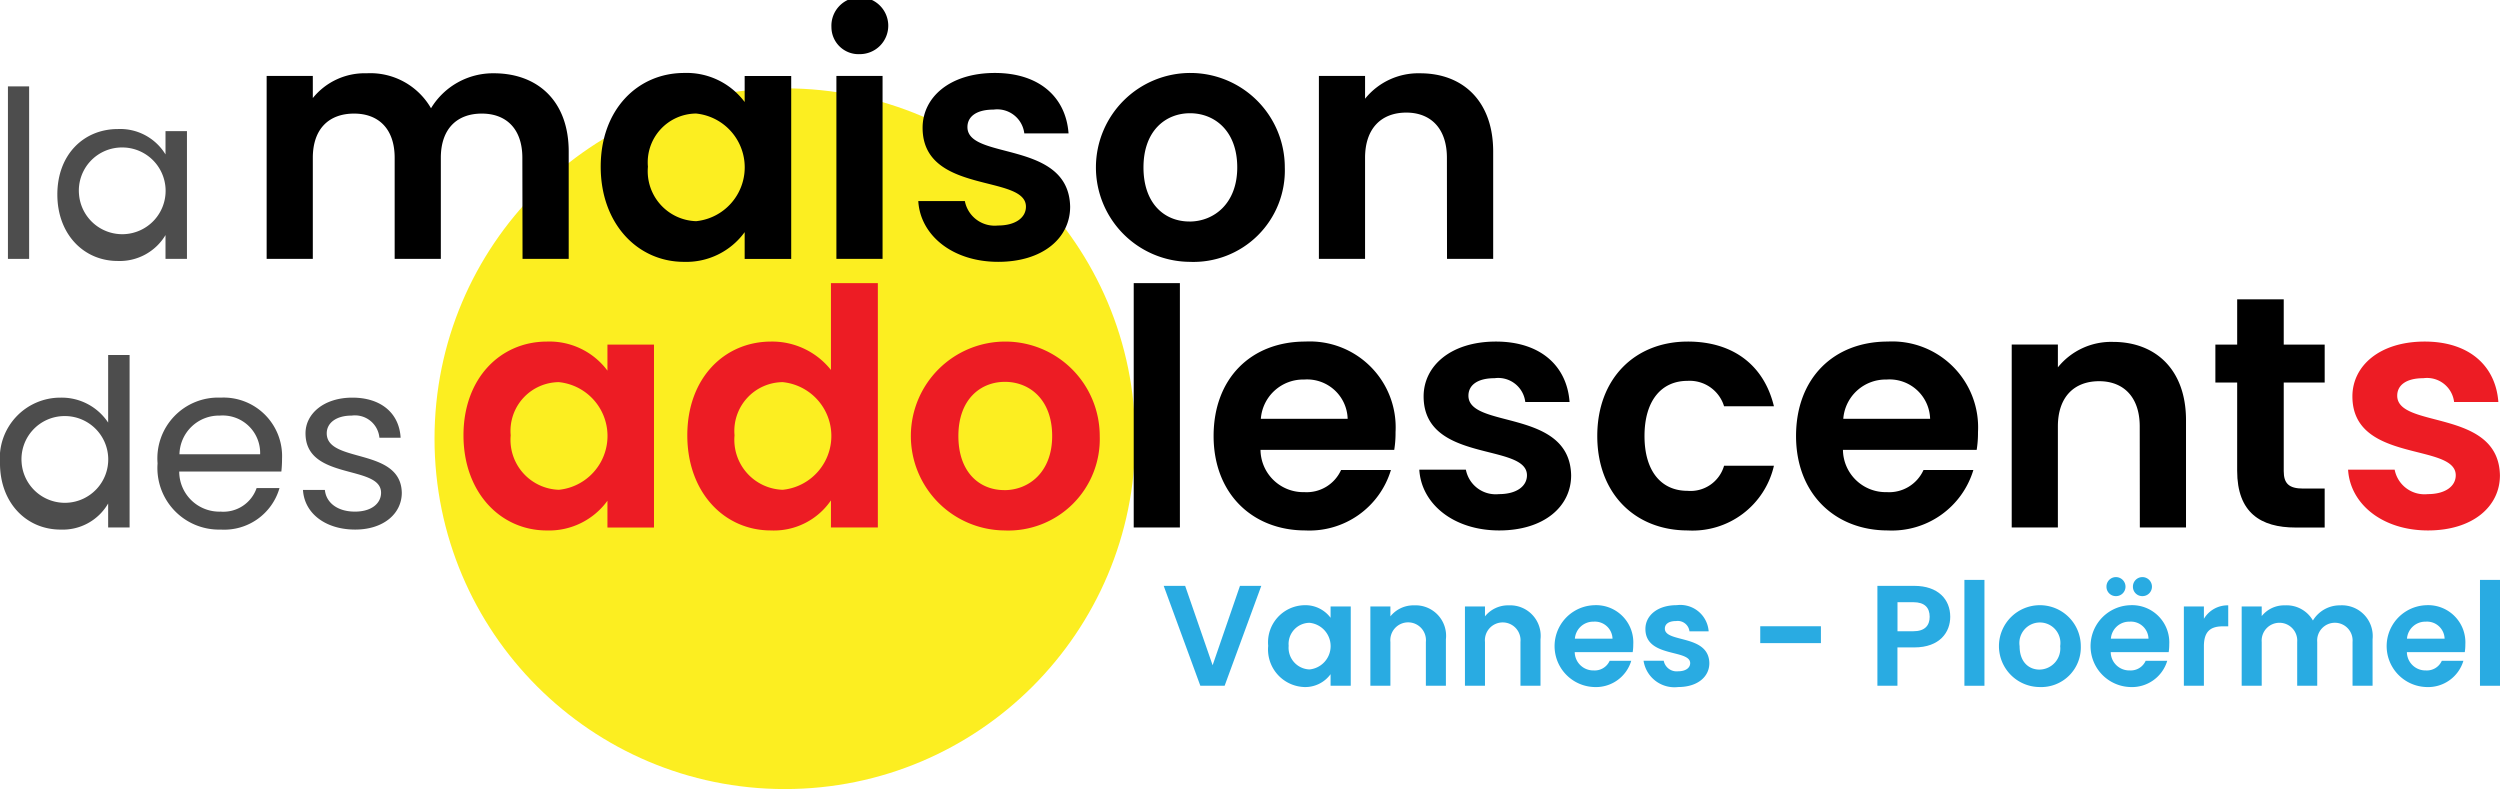
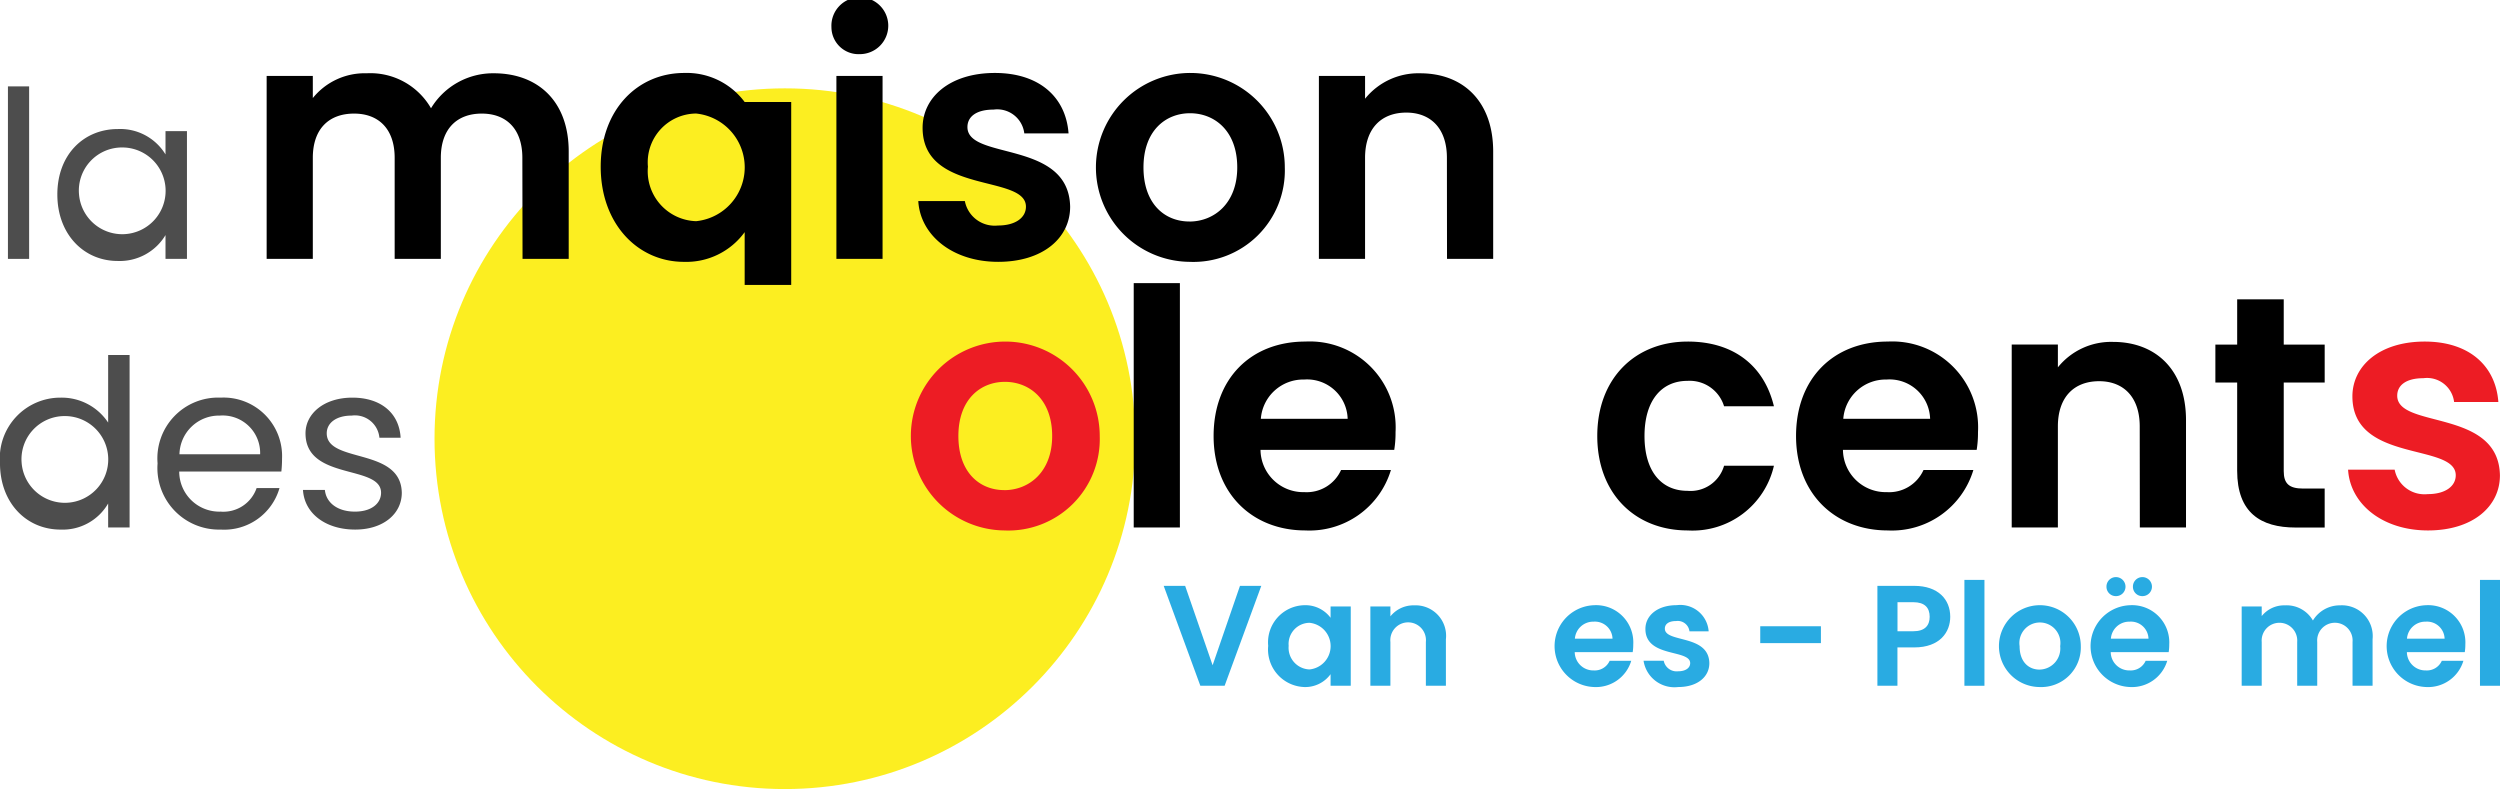
<svg xmlns="http://www.w3.org/2000/svg" width="178.691" height="56.399" viewBox="0 0 178.691 56.399">
  <g id="Groupe_1381" data-name="Groupe 1381" transform="translate(-974.793 -433.435)">
    <circle id="Ellipse_9" data-name="Ellipse 9" cx="25.042" cy="25.042" r="25.042" transform="translate(1005.851 439.75)" fill="#fcee21" />
    <g id="Groupe_1379" data-name="Groupe 1379" transform="translate(974.793 433.435)">
      <path id="Tracé_1016" data-name="Tracé 1016" d="M975.472,440.832h1.515v12.329h-1.515Z" transform="translate(-974.905 -434.657)" fill="#4d4d4d" />
      <path id="Tracé_1017" data-name="Tracé 1017" d="M984.034,444.484a3.789,3.789,0,0,1,3.4,1.816v-1.666h1.533v9.13h-1.533v-1.7a3.813,3.813,0,0,1-3.416,1.85c-2.432,0-4.315-1.916-4.315-4.748C979.7,446.317,981.584,444.484,984.034,444.484Zm.3,1.317a3.082,3.082,0,0,0-3.081,3.365,3.1,3.1,0,1,0,3.081-3.365Z" transform="translate(-975.604 -435.261)" fill="#4d4d4d" />
      <path id="Tracé_1018" data-name="Tracé 1018" d="M1015.9,445.753c0-2.077-1.155-3.162-2.9-3.162-1.77,0-2.927,1.085-2.927,3.162v7.223h-3.3v-7.223c0-2.077-1.157-3.162-2.9-3.162-1.793,0-2.95,1.085-2.95,3.162v7.223h-3.3V439.9h3.3v1.581a4.763,4.763,0,0,1,3.848-1.771,5,5,0,0,1,4.6,2.5,5.179,5.179,0,0,1,4.485-2.5c3.139,0,5.357,1.982,5.357,5.594v7.671h-3.3Z" transform="translate(-978.564 -434.472)" />
-       <path id="Tracé_1019" data-name="Tracé 1019" d="M1032.2,439.683a5.17,5.17,0,0,1,4.319,2.077V439.9h3.327v13.075h-3.327V451.06a5.156,5.156,0,0,1-4.342,2.124c-3.3,0-5.948-2.715-5.948-6.8S1028.869,439.683,1032.2,439.683Zm.849,2.9a3.486,3.486,0,0,0-3.445,3.8,3.572,3.572,0,0,0,3.445,3.894,3.867,3.867,0,0,0,0-7.694Z" transform="translate(-983.293 -434.468)" />
+       <path id="Tracé_1019" data-name="Tracé 1019" d="M1032.2,439.683a5.17,5.17,0,0,1,4.319,2.077h3.327v13.075h-3.327V451.06a5.156,5.156,0,0,1-4.342,2.124c-3.3,0-5.948-2.715-5.948-6.8S1028.869,439.683,1032.2,439.683Zm.849,2.9a3.486,3.486,0,0,0-3.445,3.8,3.572,3.572,0,0,0,3.445,3.894,3.867,3.867,0,0,0,0-7.694Z" transform="translate(-983.293 -434.468)" />
      <path id="Tracé_1020" data-name="Tracé 1020" d="M1045.987,435.37a2.032,2.032,0,1,1,2.03,1.935A1.938,1.938,0,0,1,1045.987,435.37Zm.355,3.493h3.3v13.075h-3.3Z" transform="translate(-986.559 -433.435)" />
      <path id="Tracé_1021" data-name="Tracé 1021" d="M1059.135,453.183c-3.281,0-5.57-1.912-5.712-4.343h3.328a2.17,2.17,0,0,0,2.36,1.747c1.3,0,2.007-.59,2.007-1.346,0-2.336-7.387-.85-7.387-5.64,0-2.172,1.935-3.918,5.168-3.918,3.163,0,5.075,1.723,5.264,4.319H1061a1.948,1.948,0,0,0-2.2-1.7c-1.227,0-1.864.5-1.864,1.251,0,2.384,7.246.9,7.341,5.688C1064.281,451.484,1062.32,453.183,1059.135,453.183Z" transform="translate(-987.787 -434.468)" />
      <path id="Tracé_1022" data-name="Tracé 1022" d="M1075.322,453.183a6.75,6.75,0,1,1,6.821-6.75A6.537,6.537,0,0,1,1075.322,453.183Zm0-2.88c1.747,0,3.422-1.274,3.422-3.87,0-2.62-1.628-3.871-3.375-3.871s-3.327,1.25-3.327,3.871C1072.041,449.03,1073.552,450.3,1075.322,450.3Z" transform="translate(-990.31 -434.468)" />
      <path id="Tracé_1023" data-name="Tracé 1023" d="M1096.875,445.753c0-2.1-1.156-3.233-2.9-3.233-1.793,0-2.95,1.134-2.95,3.233v7.223h-3.3V439.9h3.3v1.629a4.884,4.884,0,0,1,3.941-1.818c3.045,0,5.216,1.982,5.216,5.594v7.671h-3.3Z" transform="translate(-993.455 -434.472)" />
      <path id="Tracé_1024" data-name="Tracé 1024" d="M979.141,466.88a3.983,3.983,0,0,1,3.382,1.783v-4.831h1.533v12.329h-1.533v-1.716a3.75,3.75,0,0,1-3.4,1.866c-2.449,0-4.331-1.916-4.331-4.748A4.33,4.33,0,0,1,979.141,466.88Zm.283,1.317a3.083,3.083,0,0,0-3.083,3.365,3.1,3.1,0,1,0,3.083-3.365Z" transform="translate(-974.793 -438.458)" fill="#4d4d4d" />
      <path id="Tracé_1025" data-name="Tracé 1025" d="M992.8,476.914a4.4,4.4,0,0,1-4.514-4.731,4.344,4.344,0,0,1,4.514-4.7,4.185,4.185,0,0,1,4.382,4.366,8.208,8.208,0,0,1-.049.917h-7.3a2.869,2.869,0,0,0,2.964,2.865,2.511,2.511,0,0,0,2.567-1.682H997A4.107,4.107,0,0,1,992.8,476.914Zm-2.948-5.381h5.764a2.678,2.678,0,0,0-2.882-2.766A2.828,2.828,0,0,0,989.85,471.533Z" transform="translate(-977.023 -439.062)" fill="#4d4d4d" />
      <path id="Tracé_1026" data-name="Tracé 1026" d="M1004.469,476.914c-2.133,0-3.633-1.166-3.732-2.831h1.566c.083.882.866,1.548,2.149,1.548,1.2,0,1.866-.6,1.866-1.349,0-2.033-5.4-.851-5.4-4.249,0-1.4,1.316-2.549,3.349-2.549,2.016,0,3.348,1.083,3.449,2.866H1006.2a1.756,1.756,0,0,0-1.982-1.583c-1.116,0-1.783.533-1.783,1.266,0,2.166,5.3.983,5.365,4.249C1007.8,475.781,1006.485,476.914,1004.469,476.914Z" transform="translate(-979.081 -439.062)" fill="#4d4d4d" />
-       <path id="Tracé_1027" data-name="Tracé 1027" d="M1020.45,462.683a5.171,5.171,0,0,1,4.319,2.077V462.9h3.327v13.075h-3.327V474.06a5.156,5.156,0,0,1-4.342,2.124c-3.3,0-5.948-2.715-5.948-6.8S1017.122,462.683,1020.45,462.683Zm.849,2.9a3.487,3.487,0,0,0-3.446,3.8,3.573,3.573,0,0,0,3.446,3.894,3.867,3.867,0,0,0,0-7.694Z" transform="translate(-981.351 -438.269)" fill="#ed1c24" />
-       <path id="Tracé_1028" data-name="Tracé 1028" d="M1039.641,461.856a5.366,5.366,0,0,1,4.271,2.029v-6.206h3.352v17.465h-3.352v-1.936a4.939,4.939,0,0,1-4.295,2.148c-3.328,0-5.972-2.715-5.972-6.8S1036.29,461.856,1039.641,461.856Zm.826,2.9a3.487,3.487,0,0,0-3.446,3.8,3.573,3.573,0,0,0,3.446,3.894,3.867,3.867,0,0,0,0-7.694Z" transform="translate(-984.519 -437.442)" fill="#ed1c24" />
      <path id="Tracé_1029" data-name="Tracé 1029" d="M1059.475,476.183a6.75,6.75,0,1,1,6.822-6.75A6.537,6.537,0,0,1,1059.475,476.183Zm0-2.88c1.747,0,3.422-1.274,3.422-3.87,0-2.62-1.628-3.871-3.375-3.871s-3.328,1.25-3.328,3.871C1056.194,472.03,1057.705,473.3,1059.475,473.3Z" transform="translate(-987.692 -438.269)" fill="#ed1c24" />
      <path id="Tracé_1030" data-name="Tracé 1030" d="M1071.87,457.679h3.3v17.465h-3.3Z" transform="translate(-990.836 -437.442)" />
      <path id="Tracé_1031" data-name="Tracé 1031" d="M1085.272,476.183c-3.8,0-6.561-2.644-6.561-6.75,0-4.131,2.691-6.751,6.561-6.751a6.139,6.139,0,0,1,6.444,6.468,7.709,7.709,0,0,1-.094,1.274h-9.559a3.059,3.059,0,0,0,3.139,3.021,2.693,2.693,0,0,0,2.619-1.581h3.564A6.079,6.079,0,0,1,1085.272,476.183Zm-3.185-7.978h6.206a2.9,2.9,0,0,0-3.114-2.808A3.035,3.035,0,0,0,1082.087,468.206Z" transform="translate(-991.967 -438.269)" />
-       <path id="Tracé_1032" data-name="Tracé 1032" d="M1102.037,476.183c-3.281,0-5.57-1.912-5.712-4.343h3.329a2.169,2.169,0,0,0,2.36,1.747c1.3,0,2.006-.59,2.006-1.346,0-2.336-7.387-.85-7.387-5.64,0-2.172,1.936-3.918,5.169-3.918,3.163,0,5.074,1.723,5.263,4.319H1103.9a1.948,1.948,0,0,0-2.2-1.7c-1.226,0-1.864.5-1.864,1.251,0,2.384,7.246.9,7.341,5.688C1107.182,474.484,1105.223,476.183,1102.037,476.183Z" transform="translate(-994.878 -438.269)" />
      <path id="Tracé_1033" data-name="Tracé 1033" d="M1118.031,462.683c3.256,0,5.452,1.7,6.159,4.626h-3.563a2.568,2.568,0,0,0-2.62-1.817c-1.841,0-3.068,1.392-3.068,3.942s1.227,3.917,3.068,3.917a2.493,2.493,0,0,0,2.62-1.794h3.563a5.963,5.963,0,0,1-6.159,4.626c-3.777,0-6.468-2.644-6.468-6.75S1114.254,462.683,1118.031,462.683Z" transform="translate(-997.396 -438.269)" />
      <path id="Tracé_1034" data-name="Tracé 1034" d="M1135.144,476.183c-3.8,0-6.561-2.644-6.561-6.75,0-4.131,2.691-6.751,6.561-6.751a6.139,6.139,0,0,1,6.444,6.468,7.709,7.709,0,0,1-.094,1.274h-9.559a3.059,3.059,0,0,0,3.139,3.021,2.693,2.693,0,0,0,2.619-1.581h3.564A6.078,6.078,0,0,1,1135.144,476.183Zm-3.185-7.978h6.207a2.9,2.9,0,0,0-3.115-2.808A3.036,3.036,0,0,0,1131.959,468.206Z" transform="translate(-1000.208 -438.269)" />
      <path id="Tracé_1035" data-name="Tracé 1035" d="M1156.2,468.753c0-2.1-1.157-3.233-2.9-3.233-1.793,0-2.95,1.134-2.95,3.233v7.223h-3.3V462.9h3.3v1.629a4.885,4.885,0,0,1,3.942-1.818c3.044,0,5.216,1.983,5.216,5.594v7.671h-3.3Z" transform="translate(-1003.26 -438.273)" />
      <path id="Tracé_1036" data-name="Tracé 1036" d="M1166.047,465.011h-1.558V462.3h1.558v-3.235h3.328V462.3h2.927v2.714h-2.927v6.326c0,.873.354,1.251,1.392,1.251h1.534v2.785h-2.078c-2.5,0-4.177-1.063-4.177-4.06Z" transform="translate(-1006.142 -437.67)" />
      <path id="Tracé_1037" data-name="Tracé 1037" d="M1181.566,476.183c-3.281,0-5.57-1.912-5.712-4.343h3.329a2.169,2.169,0,0,0,2.36,1.747c1.3,0,2.006-.59,2.006-1.346,0-2.336-7.387-.85-7.387-5.64,0-2.172,1.935-3.918,5.168-3.918,3.163,0,5.074,1.723,5.264,4.319h-3.163a1.949,1.949,0,0,0-2.2-1.7c-1.227,0-1.865.5-1.865,1.251,0,2.384,7.246.9,7.341,5.688C1186.711,474.484,1184.752,476.183,1181.566,476.183Z" transform="translate(-1008.021 -438.269)" fill="#ed1c24" />
    </g>
    <g id="Groupe_1380" data-name="Groupe 1380" transform="translate(1057.971 474.679)">
      <path id="Tracé_1038" data-name="Tracé 1038" d="M1079.889,483.6h1.523l-2.619,7.138h-1.738l-2.618-7.138h1.533l1.963,5.675Z" transform="translate(-1074.438 -482.969)" fill="#29abe2" />
      <path id="Tracé_1039" data-name="Tracé 1039" d="M1085.972,485.257a2.239,2.239,0,0,1,1.871.9v-.808h1.442v5.665h-1.442v-.828a2.235,2.235,0,0,1-1.882.92,2.687,2.687,0,0,1-2.577-2.944A2.653,2.653,0,0,1,1085.972,485.257Zm.368,1.258a1.511,1.511,0,0,0-1.493,1.647,1.548,1.548,0,0,0,1.493,1.686,1.675,1.675,0,0,0,0-3.333Z" transform="translate(-1075.916 -483.243)" fill="#29abe2" />
      <path id="Tracé_1040" data-name="Tracé 1040" d="M1096.1,487.887a1.274,1.274,0,1,0-2.535,0v3.129h-1.432v-5.665h1.432v.705a2.115,2.115,0,0,1,1.707-.787,2.179,2.179,0,0,1,2.26,2.424v3.323H1096.1Z" transform="translate(-1077.362 -483.245)" fill="#29abe2" />
-       <path id="Tracé_1041" data-name="Tracé 1041" d="M1104.2,487.887a1.274,1.274,0,1,0-2.536,0v3.129h-1.432v-5.665h1.432v.705a2.117,2.117,0,0,1,1.707-.787,2.18,2.18,0,0,1,2.261,2.424v3.323H1104.2Z" transform="translate(-1078.701 -483.245)" fill="#29abe2" />
      <path id="Tracé_1042" data-name="Tracé 1042" d="M1110.737,491.106a2.926,2.926,0,0,1,0-5.849,2.66,2.66,0,0,1,2.792,2.8,3.437,3.437,0,0,1-.041.553h-4.143a1.326,1.326,0,0,0,1.36,1.309,1.167,1.167,0,0,0,1.135-.686h1.544A2.633,2.633,0,0,1,1110.737,491.106Zm-1.381-3.456h2.69a1.259,1.259,0,0,0-1.35-1.217A1.315,1.315,0,0,0,1109.356,487.65Z" transform="translate(-1079.967 -483.243)" fill="#29abe2" />
      <path id="Tracé_1043" data-name="Tracé 1043" d="M1118,491.106a2.233,2.233,0,0,1-2.474-1.881h1.442a.939.939,0,0,0,1.022.756c.563,0,.869-.255.869-.583,0-1.012-3.2-.368-3.2-2.444,0-.941.838-1.7,2.239-1.7a2.029,2.029,0,0,1,2.281,1.871h-1.371a.843.843,0,0,0-.951-.736c-.532,0-.808.214-.808.542,0,1.033,3.14.388,3.18,2.464C1120.233,490.37,1119.385,491.106,1118,491.106Z" transform="translate(-1081.229 -483.243)" fill="#29abe2" />
      <path id="Tracé_1044" data-name="Tracé 1044" d="M1125.517,487.058h4.336v1.206h-4.336Z" transform="translate(-1082.879 -483.54)" fill="#29abe2" />
      <path id="Tracé_1045" data-name="Tracé 1045" d="M1138.182,488h-1.2v2.74h-1.432V483.6h2.629c1.718,0,2.577.972,2.577,2.21C1140.758,486.9,1140.022,488,1138.182,488Zm-.062-1.156c.808,0,1.166-.4,1.166-1.032,0-.654-.358-1.044-1.166-1.044h-1.134v2.076Z" transform="translate(-1084.538 -482.969)" fill="#29abe2" />
      <path id="Tracé_1046" data-name="Tracé 1046" d="M1143,483.089h1.432v7.567H1143Z" transform="translate(-1085.769 -482.884)" fill="#29abe2" />
      <path id="Tracé_1047" data-name="Tracé 1047" d="M1148.855,490.707a2.925,2.925,0,1,1,2.956-2.925A2.832,2.832,0,0,1,1148.855,490.707Zm4.791-7.173a.676.676,0,0,1,.675-.685.685.685,0,0,1,.685.685.676.676,0,0,1-.685.675A.668.668,0,0,1,1153.646,483.534Zm-4.791,5.926a1.508,1.508,0,0,0,1.482-1.678,1.467,1.467,0,1,0-2.9,0C1147.433,488.908,1148.089,489.46,1148.855,489.46Zm6.682-5.926a.676.676,0,0,1,.675-.685.684.684,0,0,1,.685.685.676.676,0,0,1-.685.675A.668.668,0,0,1,1155.537,483.534Z" transform="translate(-1086.261 -482.844)" fill="#29abe2" />
      <path id="Tracé_1048" data-name="Tracé 1048" d="M1156.631,491.106a2.926,2.926,0,0,1,0-5.849,2.66,2.66,0,0,1,2.792,2.8,3.437,3.437,0,0,1-.041.553h-4.142a1.326,1.326,0,0,0,1.361,1.309,1.168,1.168,0,0,0,1.135-.686h1.543A2.632,2.632,0,0,1,1156.631,491.106Zm-1.38-3.456h2.689a1.258,1.258,0,0,0-1.35-1.217A1.314,1.314,0,0,0,1155.251,487.65Z" transform="translate(-1087.551 -483.243)" fill="#29abe2" />
-       <path id="Tracé_1049" data-name="Tracé 1049" d="M1163.223,491.016h-1.432v-5.665h1.432v.88a1.965,1.965,0,0,1,1.739-.962v1.5h-.379c-.849,0-1.36.327-1.36,1.422Z" transform="translate(-1088.874 -483.245)" fill="#29abe2" />
      <path id="Tracé_1050" data-name="Tracé 1050" d="M1174.666,487.887a1.267,1.267,0,1,0-2.525,0v3.129h-1.432v-3.129a1.272,1.272,0,1,0-2.536,0v3.129h-1.432v-5.665h1.432v.685a2.061,2.061,0,0,1,1.667-.767,2.167,2.167,0,0,1,1.993,1.083,2.244,2.244,0,0,1,1.943-1.083,2.2,2.2,0,0,1,2.321,2.424v3.323h-1.432Z" transform="translate(-1089.692 -483.245)" fill="#29abe2" />
      <path id="Tracé_1051" data-name="Tracé 1051" d="M1181.986,491.106a2.926,2.926,0,0,1,0-5.849,2.66,2.66,0,0,1,2.792,2.8,3.437,3.437,0,0,1-.041.553H1180.6a1.326,1.326,0,0,0,1.36,1.309,1.168,1.168,0,0,0,1.135-.686h1.543A2.632,2.632,0,0,1,1181.986,491.106Zm-1.38-3.456h2.69a1.259,1.259,0,0,0-1.351-1.217A1.315,1.315,0,0,0,1180.606,487.65Z" transform="translate(-1091.742 -483.243)" fill="#29abe2" />
      <path id="Tracé_1052" data-name="Tracé 1052" d="M1187.146,483.089h1.432v7.567h-1.432Z" transform="translate(-1093.064 -482.884)" fill="#29abe2" />
    </g>
  </g>
</svg>